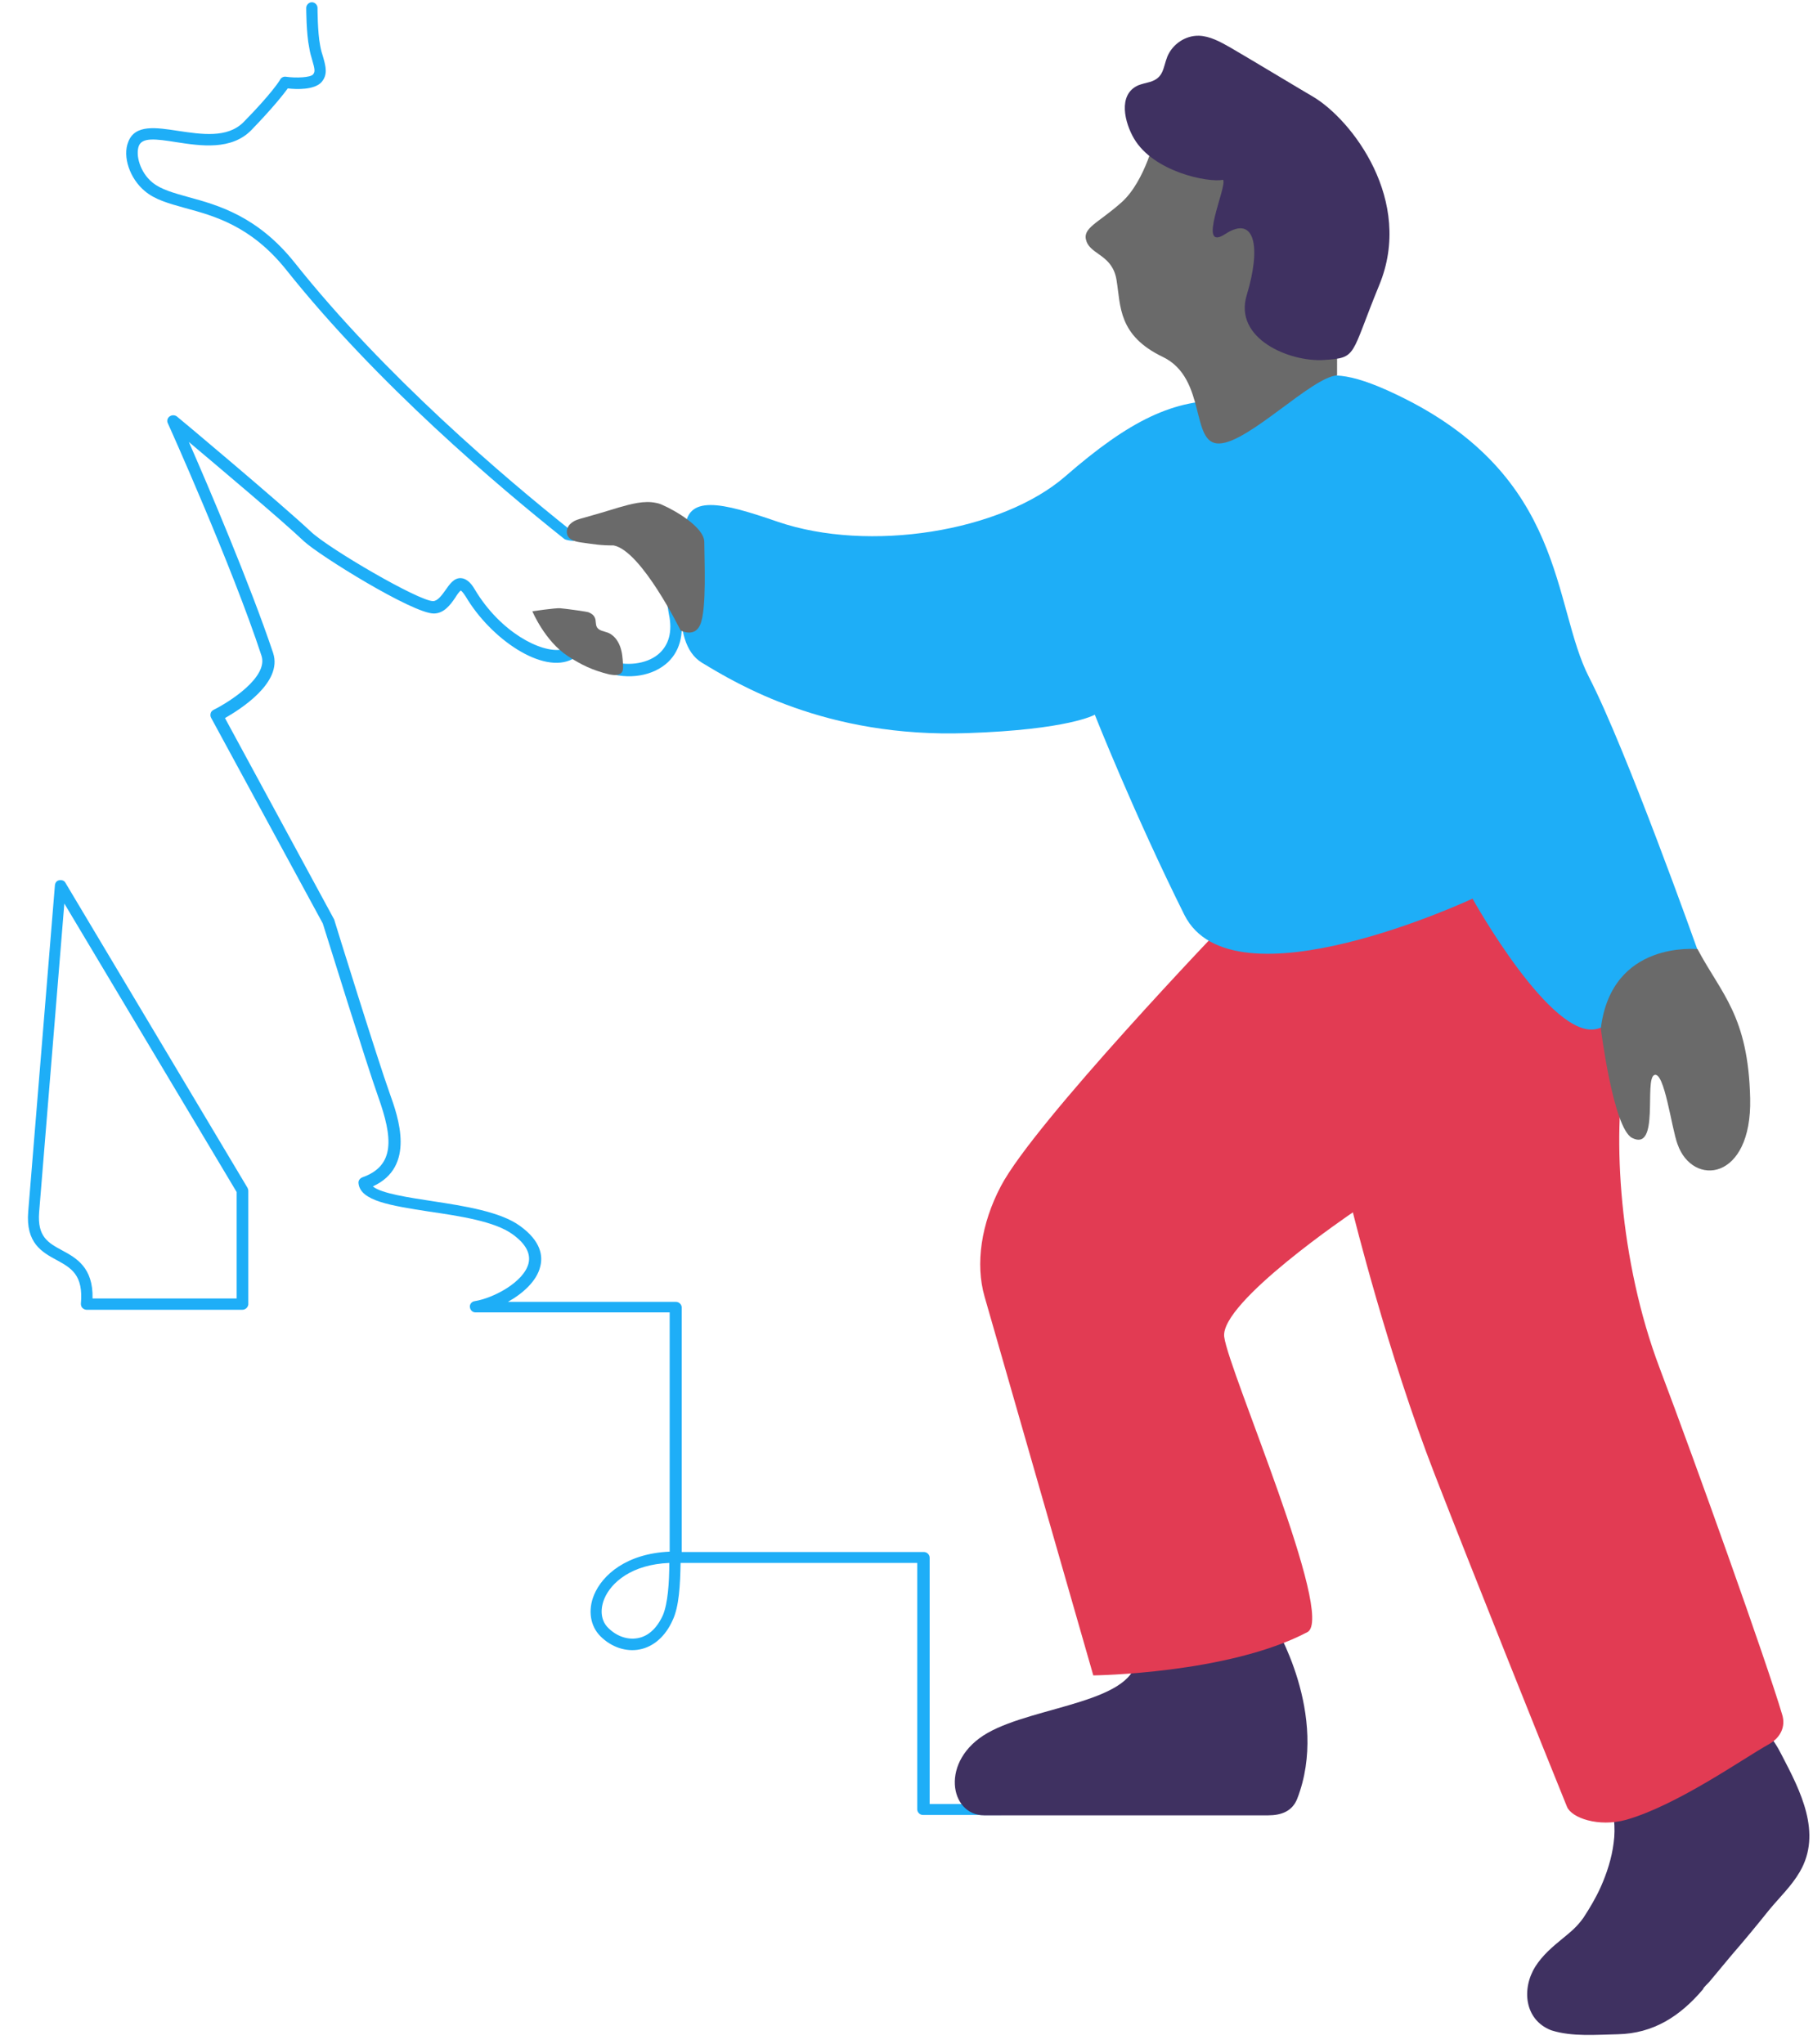
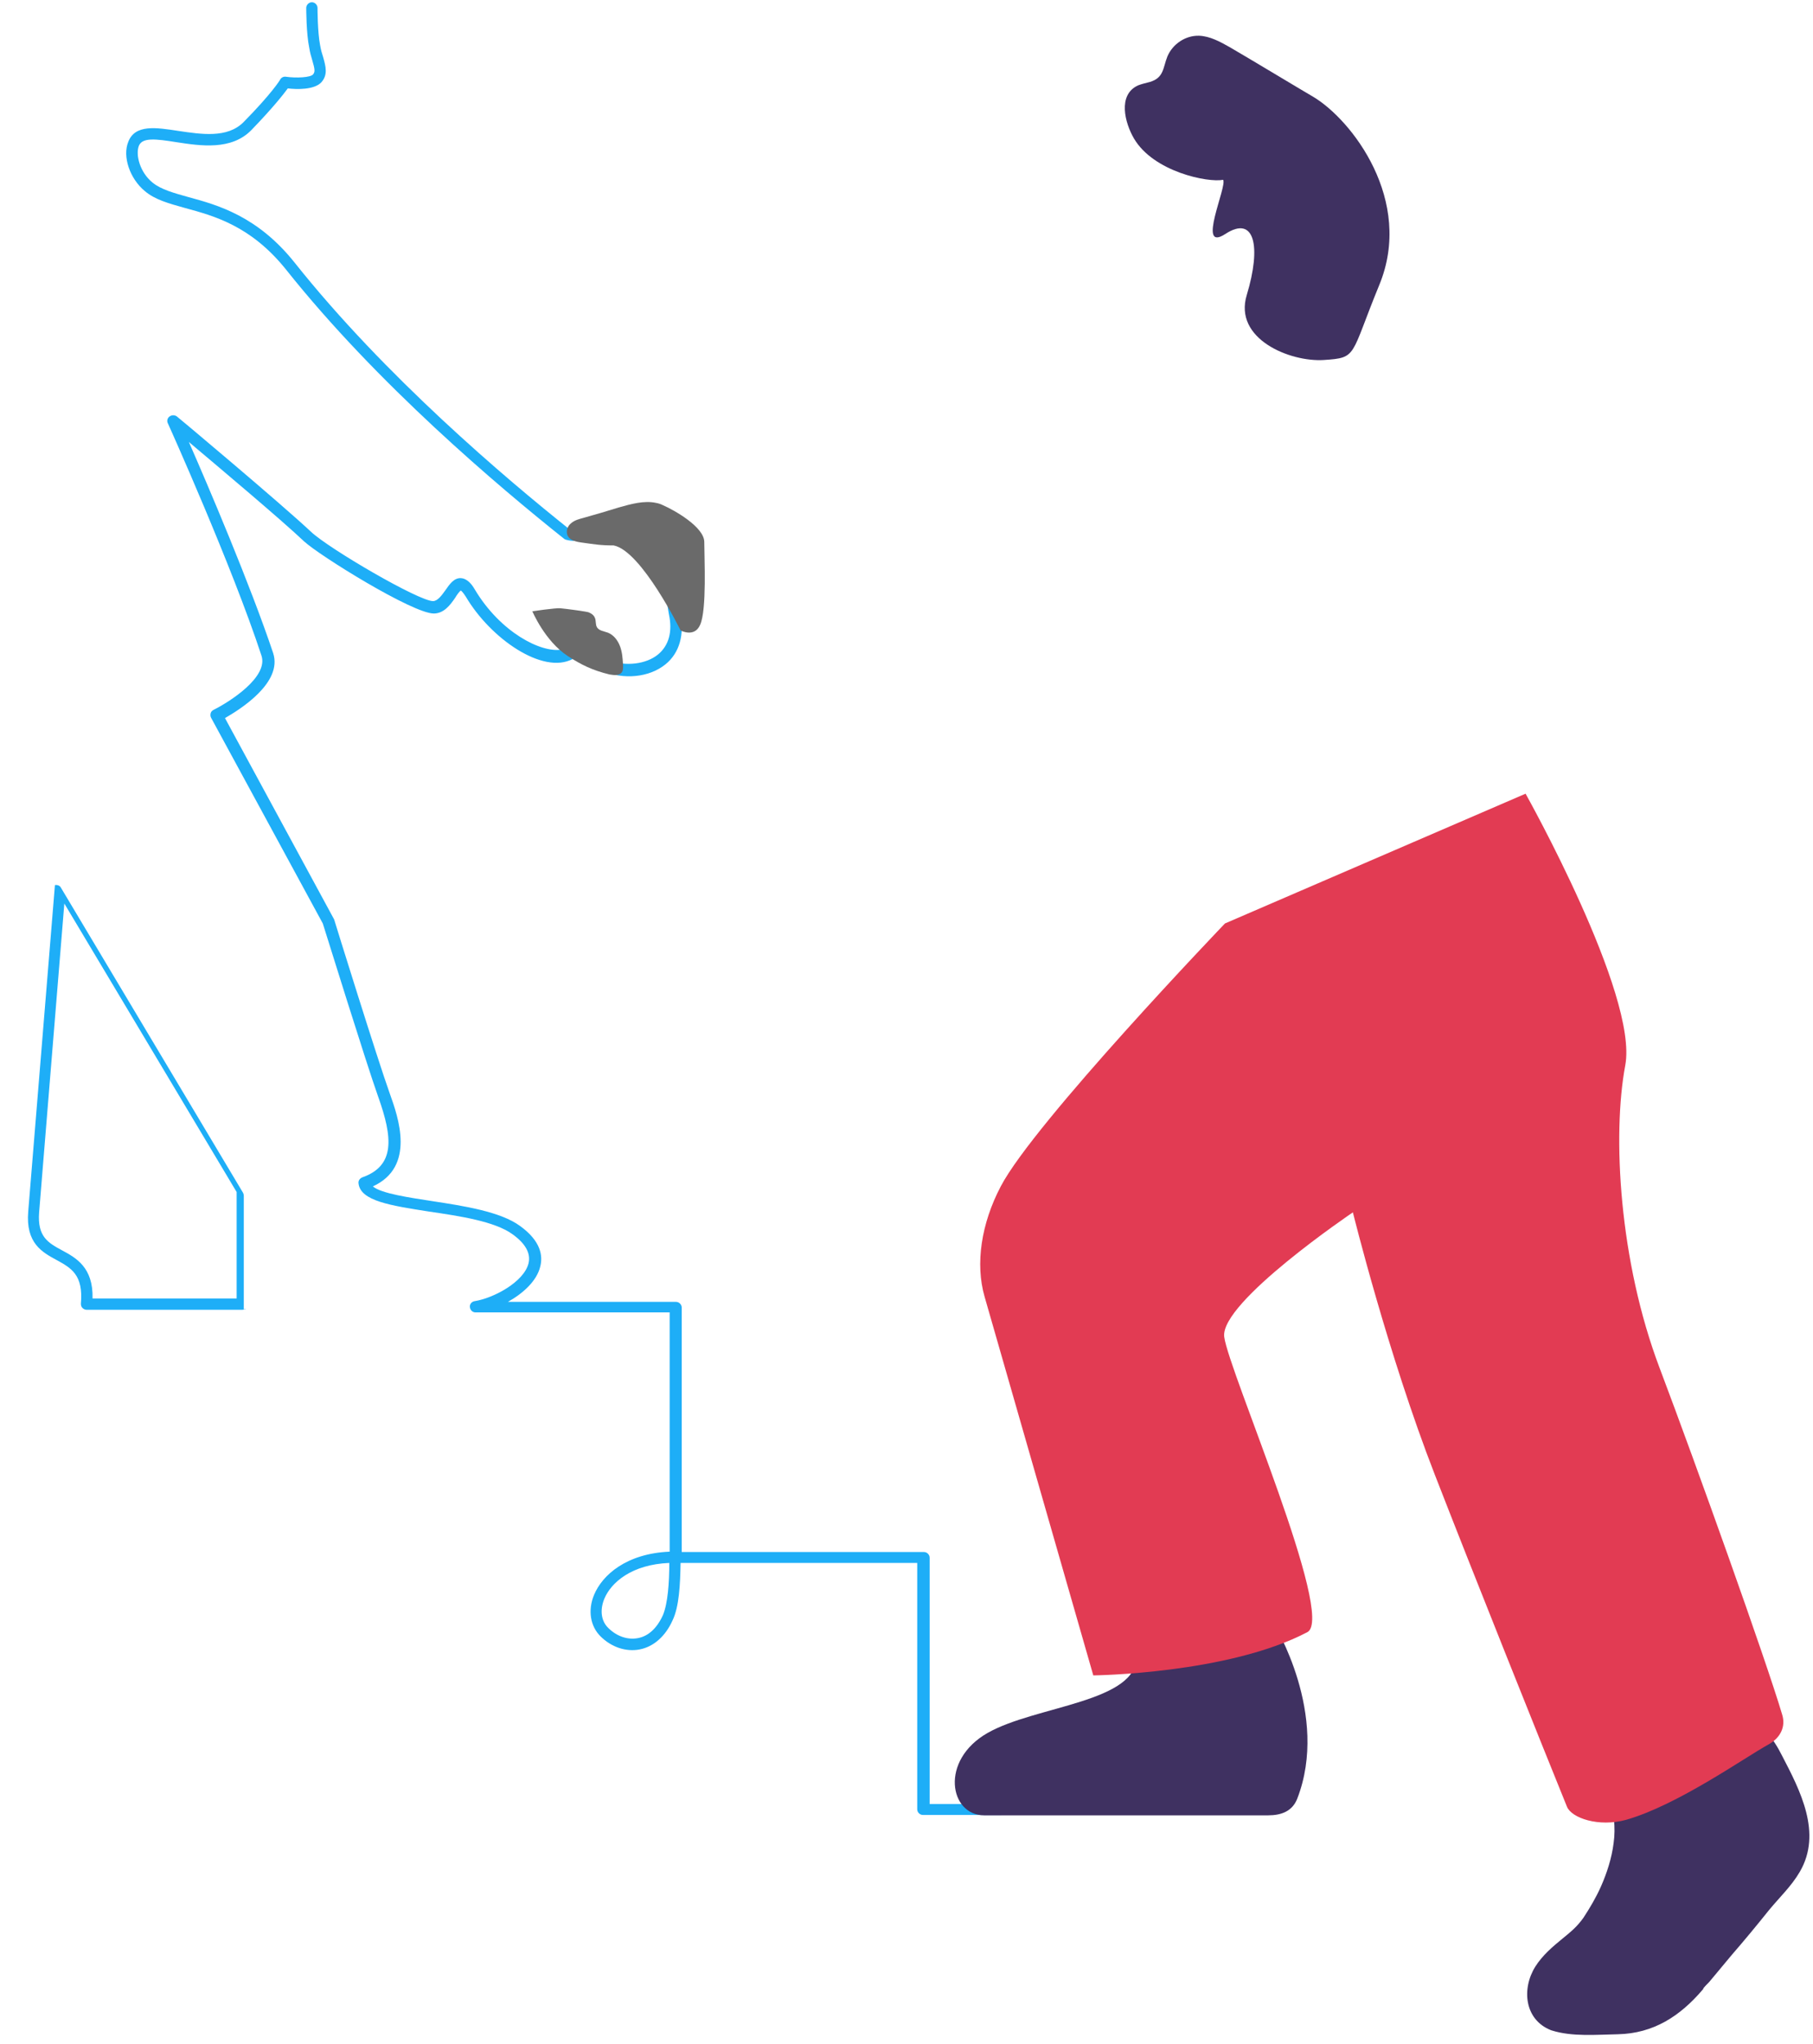
<svg xmlns="http://www.w3.org/2000/svg" version="1.1" id="nr_1" x="0px" y="0px" width="481.9px" height="543.4px" viewBox="0 0 481.9 543.4" style="enable-background:new 0 0 481.9 543.4;" xml:space="preserve">
  <style type="text/css">
	.st0{fill:#1EAEF7;}
	.st1{fill:#3F3161;}
	.st2{fill:#E23B53;}
	.st3{fill:#6A6A6A;}
</style>
  <g>
    <g>
      <path class="st0" d="M266,482.5h-20.7c-0.8,0-1.5-0.7-1.5-1.5v-65.5h-62.9c-0.1,5.9-0.4,11.6-2.1,15.2c-1.9,4.3-5.1,7.1-8.8,7.8    c-3.6,0.7-7.5-0.6-10.4-3.5c-2.7-2.7-3.4-6.9-1.7-11c2.2-5.3,8.6-11,20.1-11.5v-63.6h-51.6c-0.8,0-1.4-0.6-1.5-1.4    s0.5-1.5,1.3-1.6c5-0.8,13.1-5.1,14.3-10.1c0.6-2.6-0.8-5.2-4.3-7.7c-4.7-3.4-13.9-4.8-22.1-6c-10.2-1.6-18.3-2.8-18.8-7.5    c-0.1-0.7,0.3-1.3,1-1.6c8.8-3.1,8.1-10.6,4.2-21.5c-3.1-8.7-13.9-43.5-14.7-46l-29.7-54.7c-0.2-0.4-0.2-0.8-0.1-1.2    c0.1-0.4,0.4-0.7,0.8-0.9c4.2-2.1,14.6-8.7,12.7-14.4c-7.8-23.8-24.7-61.4-24.9-61.8c-0.3-0.6-0.1-1.4,0.5-1.8s1.3-0.4,1.9,0    c0.3,0.2,27.6,23.1,35.7,30.7c4.8,4.5,28.6,18.4,32.4,18.4c1.2,0,2.3-1.5,3.3-2.9c1.1-1.6,2.3-3.3,4.1-3.2c1.8,0.1,3,1.8,3.7,3    c6.8,11.4,17.6,16.9,23,16c-1.1-1.8-3.5-5-5.5-7.8c-0.4-0.5-0.4-1.3,0-1.8s1.1-0.7,1.7-0.5c1.6,0.6,14.9,5.5,16.4,13    c4.6,1.6,9.9,1,13.1-1.6c2.9-2.4,3.9-6.1,2.9-10.7c-0.1-0.6-0.3-1.7-0.5-3.1c-0.4-3.1-1.6-11.2-2.7-12.3c-1.7-1.4-4.9-2-8-2.5    s-6.3-1.1-8.6-2.7c-1.2-0.8-1.5-0.8-1.5-0.8c-0.1,0-0.3,0.2-0.4,0.4c-1.1,1-2.5,2-5.6,1.2c-0.2-0.1-0.4-0.1-0.6-0.3    c-17.2-13.7-49.7-41.1-74-71.7c-9.3-11.5-19-14.1-26.7-16.2c-4.3-1.2-8-2.2-10.7-4.5c-4-3.3-6-9.2-4.4-13.1    c1.8-4.7,7.4-3.8,13.3-2.9c6.1,0.9,13,2,17.3-2.3c7.5-7.6,9.8-11.3,9.8-11.4c0.3-0.5,0.9-0.8,1.5-0.7c2.8,0.4,6.5,0.2,7.2-0.6    c0.6-0.7,0.5-1.4-0.2-3.8c-0.3-1-0.6-2-0.8-3.3c-0.8-3.8-0.8-10.4-0.8-10.6c0-0.8,0.7-1.5,1.5-1.5l0,0c0.8,0,1.5,0.7,1.5,1.5    c0,0.1,0,6.5,0.7,10c0.2,1.2,0.5,2.2,0.8,3.1c0.7,2.5,1.3,4.7-0.5,6.7c-1.9,2-6.5,1.9-8.9,1.6c-1.1,1.5-3.9,5.1-9.7,11.1    c-5.3,5.4-13.4,4.2-19.9,3.2c-5.6-0.9-9.1-1.3-10,1c-0.9,2.4,0.3,7,3.6,9.7c2.3,1.9,5.7,2.8,9.6,3.9c7.7,2.1,18.3,5,28.2,17.4    c24,30.2,56.1,57.4,73.3,71.1c1.5,0.3,1.9,0,2.5-0.6c1.4-1.3,2.9-1.7,5.7,0.2c1.7,1.2,4.6,1.7,7.4,2.2c3.5,0.6,7,1.2,9.4,3.2    c1.6,1.3,2.5,5.8,3.7,14.2c0.2,1.3,0.3,2.4,0.5,2.9c1.2,5.7-0.2,10.6-3.9,13.6c-4.3,3.5-11.1,4.2-17,1.7c-0.5-0.2-0.9-0.7-0.9-1.3    c-0.2-3.6-5.1-6.9-9.5-9.1c3.9,5.4,3.7,5.8,3.3,6.6c-0.1,0.3-0.4,0.5-0.6,0.7c-7.9,4.2-21.8-5.4-28.4-16.6    c-0.9-1.4-1.3-1.6-1.3-1.6c-0.3,0.1-1.1,1.2-1.5,1.9c-1.3,1.9-3,4.2-5.7,4.2c-5.6,0-30.4-15.4-34.5-19.2    c-5.9-5.6-22.3-19.4-30.6-26.4c5.1,11.6,16.3,37.9,22.4,56.1c2.6,7.9-8.8,15-12.8,17.3l29,53.5c0,0.1,0.1,0.2,0.1,0.3    c0.1,0.4,11.5,37.1,14.7,46c2.3,6.4,6.9,19.5-4.5,24.7c2.2,1.9,9.9,3,15.7,3.9c8.5,1.3,18.2,2.8,23.4,6.6    c5.7,4.1,6.1,8.1,5.4,10.8c-0.9,3.8-4.5,7.1-8.6,9.4h44.7c0.8,0,1.5,0.7,1.5,1.5v65h64.4c0.8,0,1.5,0.7,1.5,1.5v65.5H266    c0.8,0,1.5,0.7,1.5,1.5S266.8,482.5,266,482.5z M177.9,415.5c-10,0.4-15.5,5.2-17.3,9.6c-1.2,3-0.8,5.9,1.1,7.7    c2.2,2.2,5.1,3.2,7.8,2.7c2.8-0.5,5.1-2.6,6.7-6.1C177.5,426.3,177.9,420.8,177.9,415.5z" />
    </g>
    <path class="st1" d="M429,483.7c0.2,2.1,0.2,4.2-0.1,6.3c-0.5,4-1.8,8-3.4,11.6c-1.3,2.9-2.9,5.6-4.6,8.2c-1.7,2.4-3.3,3.7-5.5,5.5   c-2.7,2.2-5.4,4.5-7.3,7.5c-3.7,5.9-2.9,14.1,4.1,16.9c0.1,0,0.2,0.1,0.3,0.1c5.4,1.7,11.9,1.1,17.5,1c9.5-0.2,16.6-4.8,22.7-12   c0-0.4,1.4-1.6,1.7-2c0.7-0.8,1.3-1.6,2-2.4c1.3-1.6,2.7-3.2,4-4.8c3.3-3.8,6.6-7.8,9.8-11.8c2.8-3.4,6-6.4,8.2-10.2   c6-10.3,0.1-21.6-4.8-31c-1.1-2.2-2.4-4.3-4.1-6.1c-1.6-1.8-3.7-2.8-5.3-4.6c0.4,0.5-2.4,5-2.7,5.7c-1,2-2.7,3.7-4.4,5.3   c-1.5,1.4-3.7,2.5-5.5,3.6c-2.5,1.5-5.1,3-7.6,4.5s-5.1,3-7.6,4.5C435.7,479.8,429,483.1,429,483.7z" />
    <path class="st1" d="M338.6,431.7c0,0,14.9,24.1,6.2,46.5c-1.3,3.3-4.2,4.4-7.7,4.4c-17.1,0-67.9,0-75.5,0   c-9.2,0-11.9-14.6,0.9-21.9s40.1-8.1,39.6-20.6C302.1,440,329.6,423.5,338.6,431.7z" />
    <path class="st2" d="M325.6,245.5c0,0-50.8,53-59.6,69.9c-5.2,9.9-6.8,20.6-4.3,29.3c2.5,8.7,28.9,100.7,28.9,100.7   s35.8-0.4,56.9-11.5c7.6-4-20.9-69.3-22.1-78.5s34.2-33.1,34.2-33.1s9.3,37.7,21.8,69.8c10.1,26,28.6,72.2,35.1,88.2   c1.2,3,8.4,5.5,15.7,3.5c13.7-3.9,31.6-16.6,37.8-20c3.3-1.8,4.7-4.8,3.7-8c-4.3-14.5-22.7-66-32.6-92.2   c-10.7-28.3-12.6-61.7-9.1-80.4S405.5,211,405.5,211L325.6,245.5z" />
-     <path class="st0" d="M326.5,106.5c-14.4-0.6-26.3,5.3-43.3,20.1s-52.3,20.4-76.5,12.1c-14.8-5.1-24.6-7.6-24.6,2.6   s-4.7,29.3,4.5,34.9c9.3,5.6,32.9,20,70.4,18.7c27.2-0.9,34-4.9,34-4.9s10.4,26.3,23.8,53.2c12.8,25.6,76.6-4.3,76.6-4.3   s21.1,38,33.2,34.6c12.1-3.4,26.6-21,26.6-21s-18.9-53.2-28.8-72.4s-5.9-53.5-51-75.1C344.6,92.1,350.6,107.4,326.5,106.5z" />
-     <path class="st3" d="M307.2,35.8c0,0-2.7,12.3-9.1,18s-10.6,6.8-9.3,10.4c1.3,3.6,7,3.6,8,10.4c1.1,6.8,0.4,14.6,12.3,20.3   c11.8,5.7,7.2,23.3,15,23c7.8-0.2,24.6-17.7,31.3-18.1V74.9L322,30.3L307.2,35.8z" />
    <path class="st1" d="M325.1,47.8c-4,0.8-18.5-2.1-23.7-11c-2.4-4.1-4.4-11.6,1.1-14.1c1-0.4,2-0.6,3.1-0.9c3.8-1.1,3.5-3.8,4.7-6.8   c1.4-3.3,4.8-5.6,8.4-5.5c2.9,0.1,5.6,1.6,8.1,3c4,2.3,20.6,12.3,22.2,13.2c10.3,6.1,26.9,27.6,17.6,50.1   c-7.8,19-5.7,19.3-14.7,19.9s-24.1-5.6-20.5-17.3c3.9-12.9,2.1-21.3-5.7-16.2C317.9,67.3,326.3,49.4,325.1,47.8z" />
-     <path class="st3" d="M425.5,273.4c0,0,3.3,26.5,8.3,29.1c7.4,3.8,3.2-15.5,5.9-16.7c2.7-1.2,4.6,14.2,6.2,18.4   c4,11.4,19.8,9.8,19.3-12.2s-7.7-27.8-14-39.7C451.1,252.4,428.4,249.8,425.5,273.4z" />
    <path class="st3" d="M174.4,133.7c0.6,0.1,1.2,0.3,1.8,0.6c3,1.3,11,5.8,11,9.8c0,4.3,0.7,18-1.1,22c-1.5,3.5-5.2,1.5-5.2,1.5   s-10.4-21.2-17.8-22.6c-3.6,0-5.1-0.3-8.7-0.8c-1.4-0.2-3.1-0.6-3.6-2c-0.4-1.1,0.1-2.4,1-3.1c0.9-0.8,2.1-1.1,3.2-1.4   c3.2-0.9,6.3-1.8,9.5-2.8C167.7,134,171.2,133,174.4,133.7z" />
    <path class="st3" d="M156.5,162.8c0.7,0.3,1.3,0.7,1.6,1.4c0.4,0.8,0.1,1.8,0.6,2.6c0.6,0.9,1.8,1,2.9,1.4c1.5,0.6,2.6,2,3.2,3.6   s0.7,3.2,0.8,4.9c0,0.7,0.1,1.4-0.3,2c-0.7,1-2.1,0.8-3.3,0.6c-4.5-1.1-7.4-2.5-11.1-4.9c-6.1-4-9.4-11.9-9.4-11.9s6.2-0.9,7.4-0.8   C151,161.9,156.1,162.6,156.5,162.8z" />
    <g>
-       <path class="st0" d="M64.4,348.2H23c-0.4,0-0.8-0.2-1.1-0.5c-0.3-0.3-0.4-0.7-0.4-1.1c0.7-7.7-2.6-9.5-6.4-11.6    c-3.9-2.1-8.3-4.5-7.6-12.9l7.1-86.8c0.1-0.7,0.5-1.2,1.2-1.3c0.6-0.1,1.3,0.1,1.6,0.7l48.4,81.1c0.1,0.2,0.2,0.5,0.2,0.8v30.2    C65.9,347.6,65.2,348.2,64.4,348.2z M24.6,345.2h38.3v-28.3l-45.8-76.7l-6.7,82.1c-0.5,6.5,2.4,8.1,6.1,10.1    C20.2,334.4,24.8,336.9,24.6,345.2z" />
+       <path class="st0" d="M64.4,348.2H23c-0.4,0-0.8-0.2-1.1-0.5c-0.3-0.3-0.4-0.7-0.4-1.1c0.7-7.7-2.6-9.5-6.4-11.6    c-3.9-2.1-8.3-4.5-7.6-12.9l7.1-86.8c0.6-0.1,1.3,0.1,1.6,0.7l48.4,81.1c0.1,0.2,0.2,0.5,0.2,0.8v30.2    C65.9,347.6,65.2,348.2,64.4,348.2z M24.6,345.2h38.3v-28.3l-45.8-76.7l-6.7,82.1c-0.5,6.5,2.4,8.1,6.1,10.1    C20.2,334.4,24.8,336.9,24.6,345.2z" />
    </g>
  </g>
</svg>